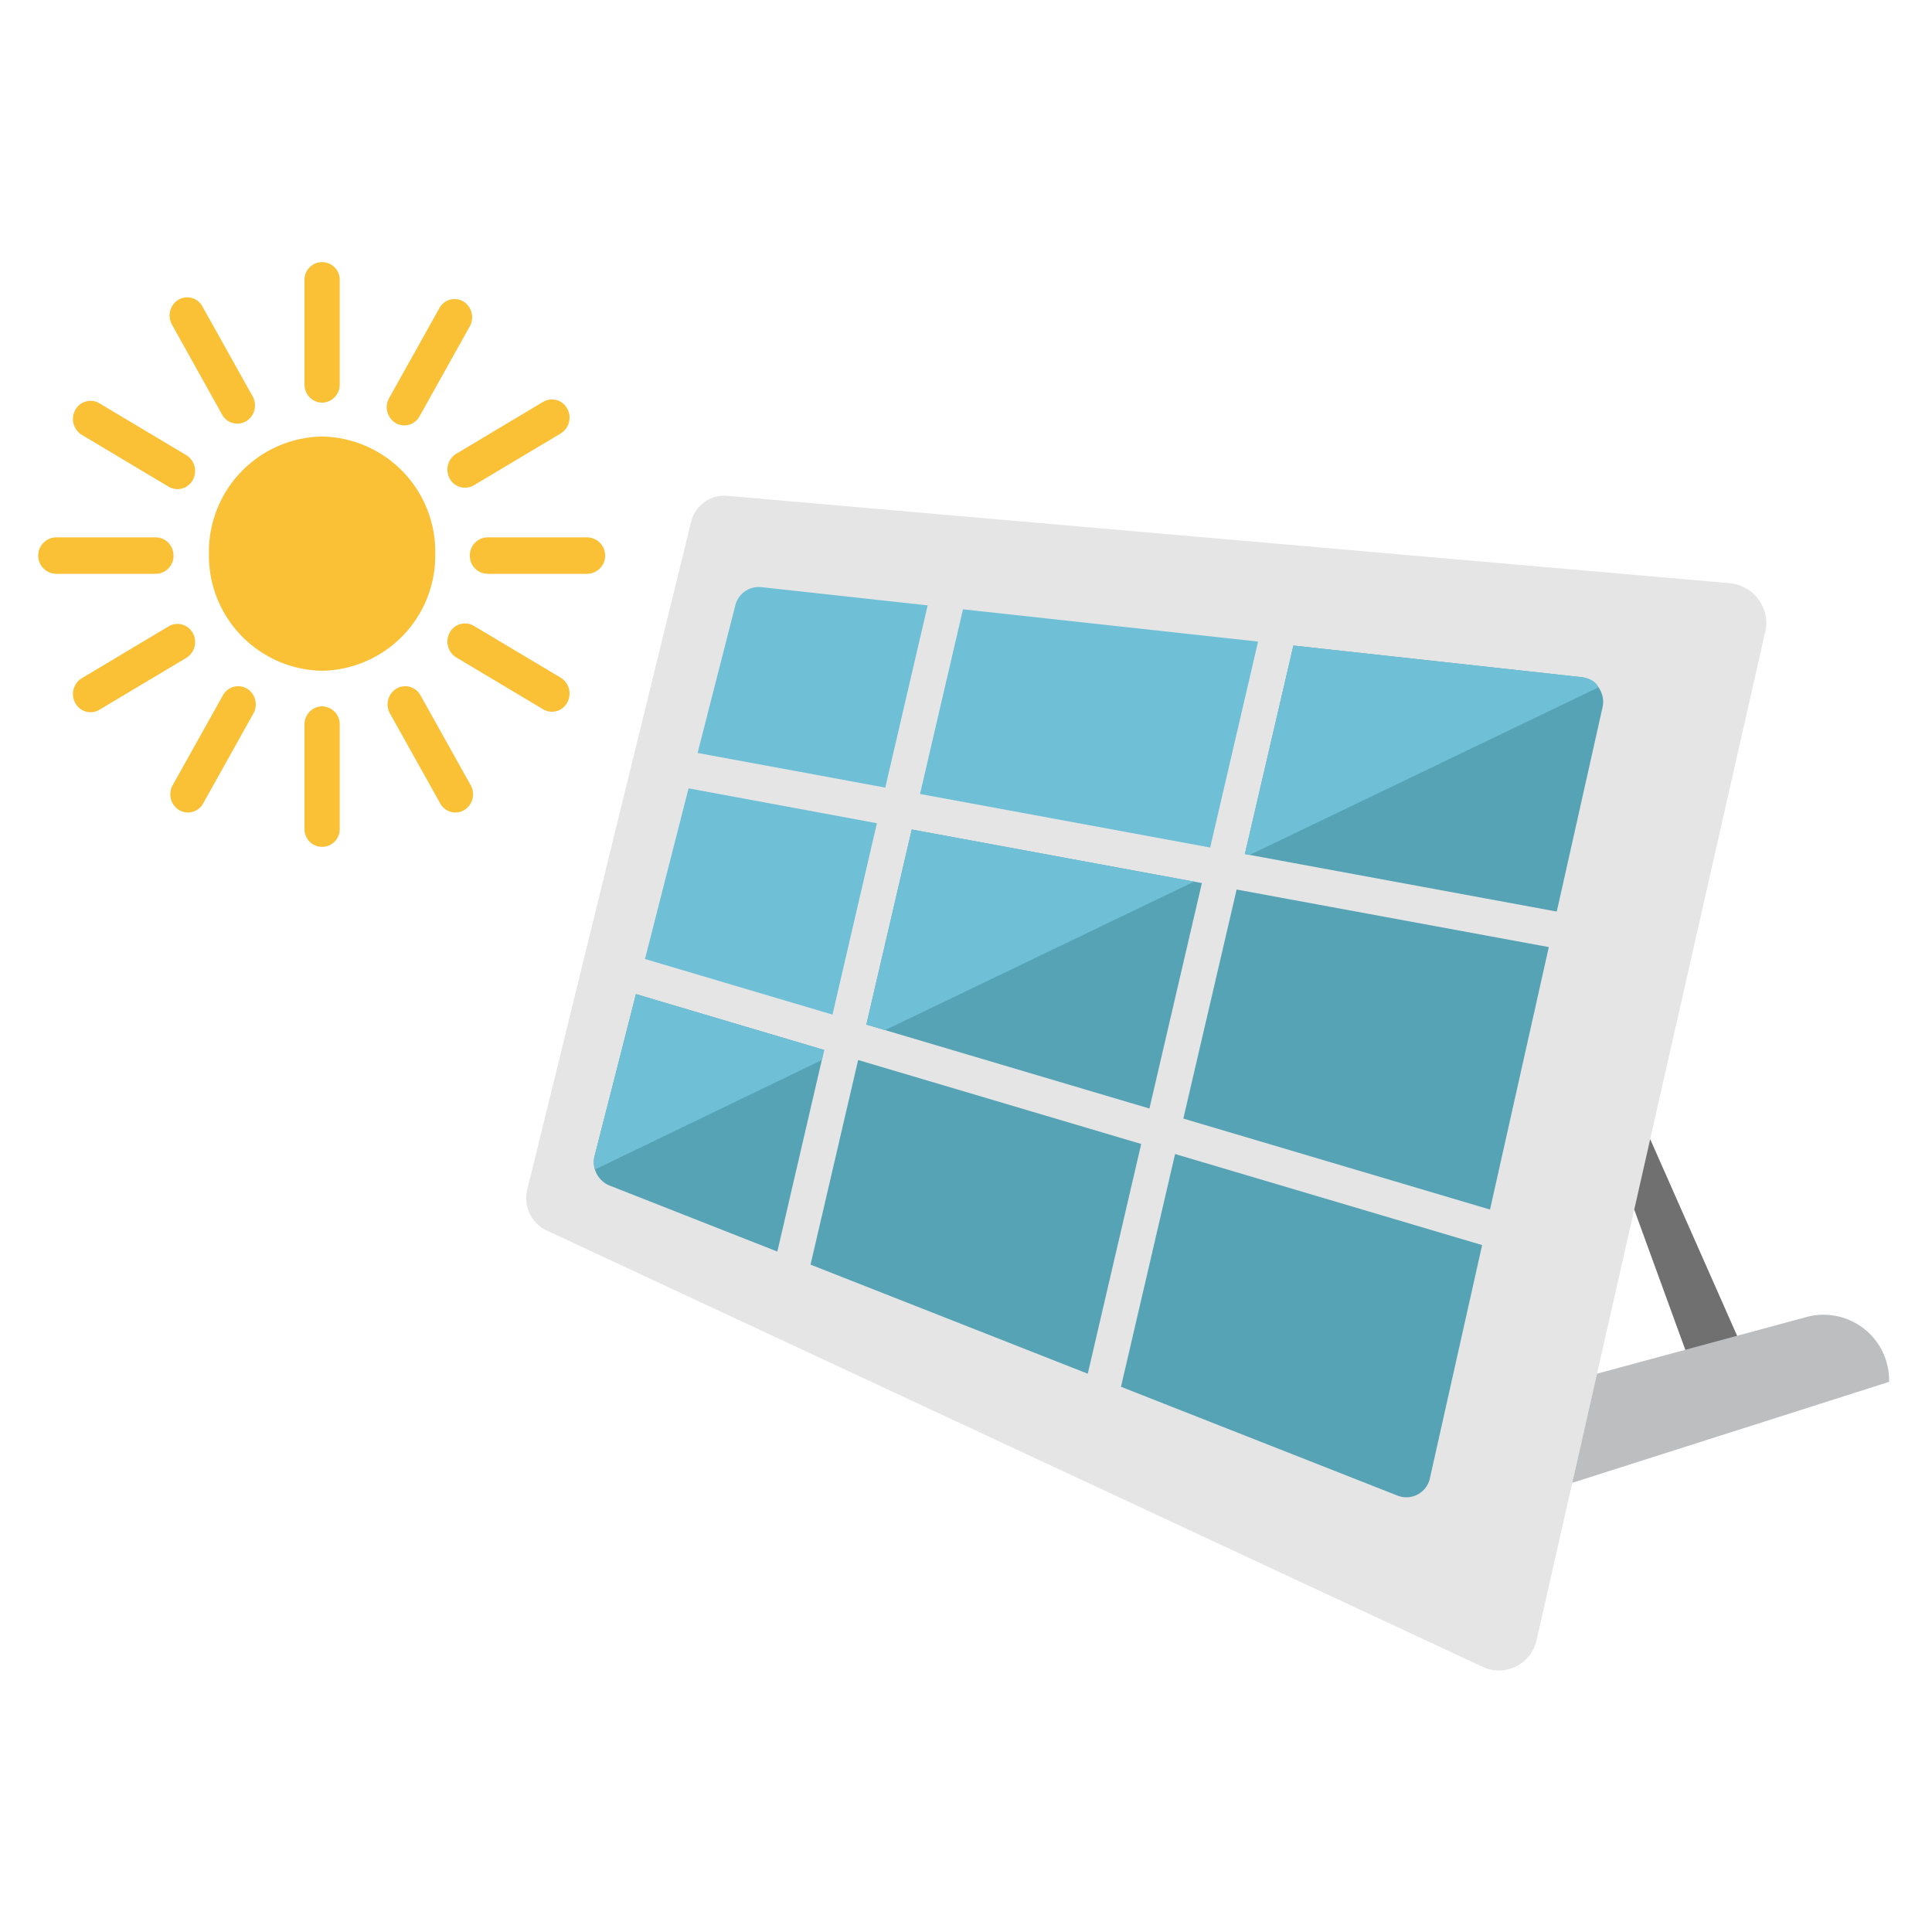
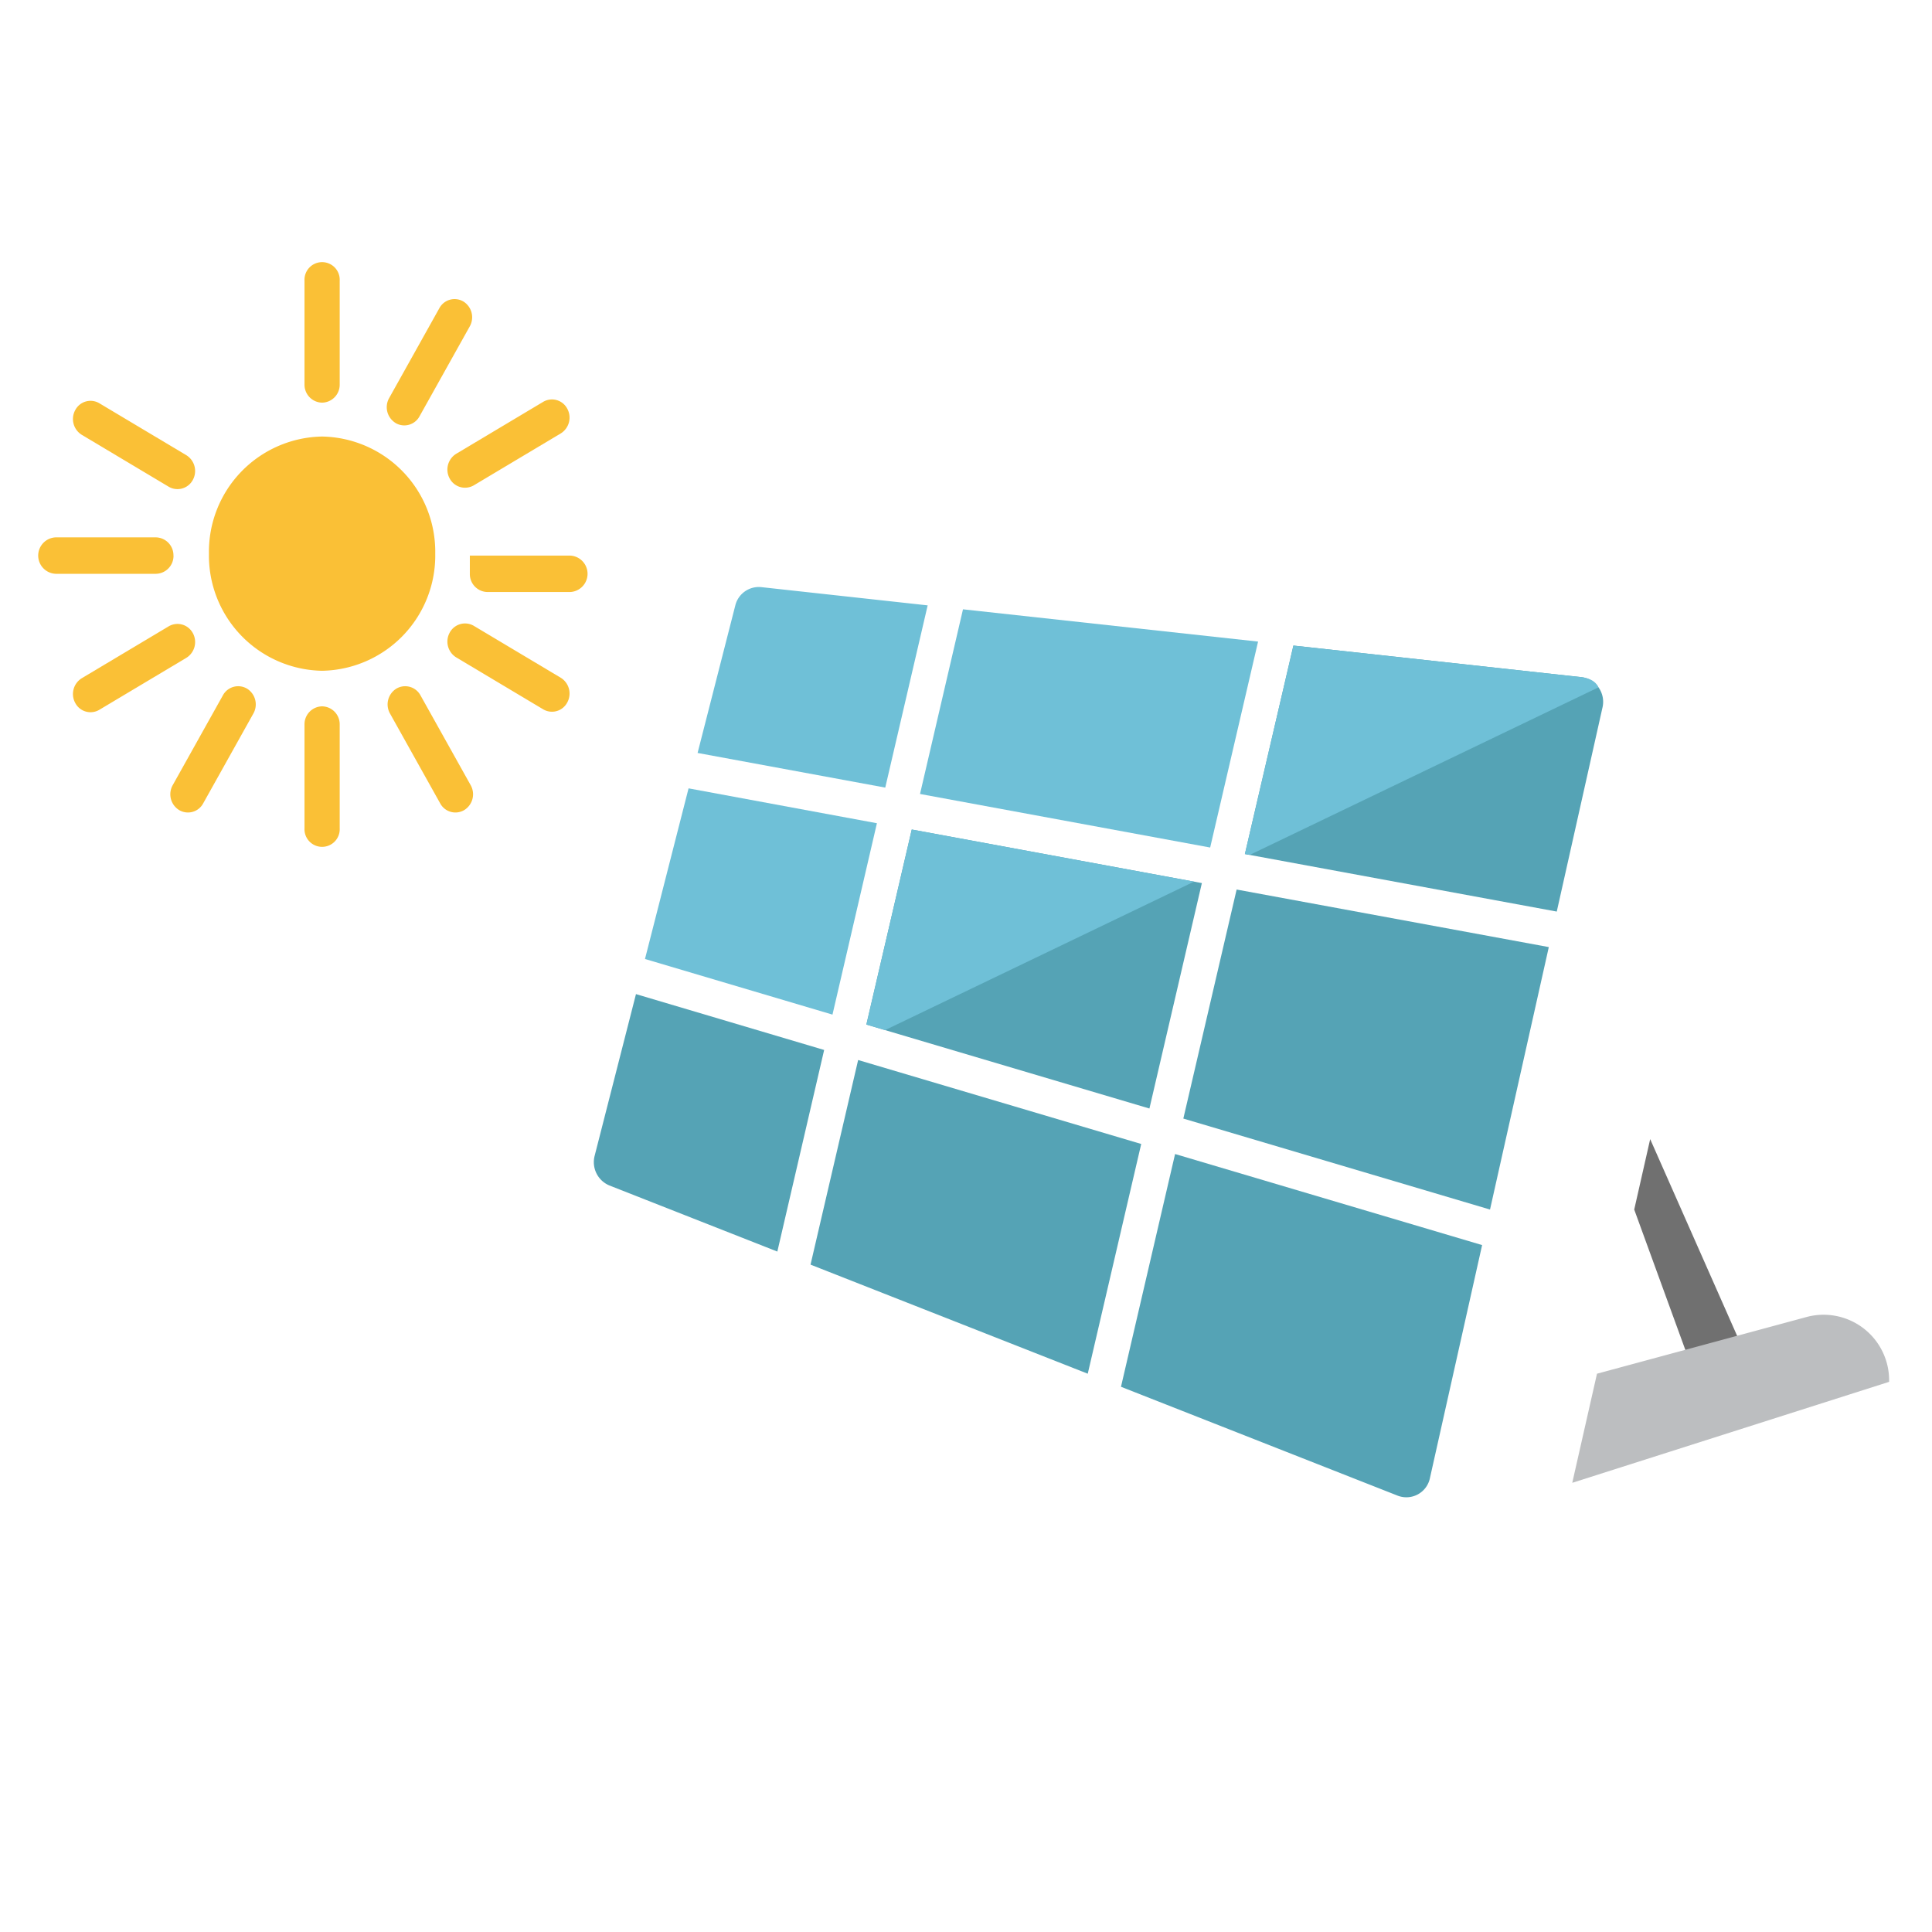
<svg xmlns="http://www.w3.org/2000/svg" width="100" height="100" viewBox="0 0 100 100">
  <defs>
    <clipPath id="clip-path">
      <rect id="長方形_7752" data-name="長方形 7752" width="100" height="100" transform="translate(0 -0.129)" fill="#fff" stroke="#707070" stroke-width="1" />
    </clipPath>
    <clipPath id="clip-path-2">
      <rect id="長方形_7815" data-name="長方形 7815" width="95.815" height="72.889" transform="translate(0 0)" fill="none" />
    </clipPath>
  </defs>
  <g id="ic-r-pro-006" transform="translate(0 0.129)" clip-path="url(#clip-path)">
    <g id="グループ_17692" data-name="グループ 17692" transform="translate(1.999 12.707)">
      <g id="グループ_18161" data-name="グループ 18161" transform="translate(-45.999 -73.245)">
        <g id="グループ_18160" data-name="グループ 18160" transform="translate(45.967 73.989)" clip-path="url(#clip-path-2)">
-           <path id="パス_3928" data-name="パス 3928" d="M91.859,19.889,80.041,72.01a2,2,0,0,1-2.716,1.453L28.842,50.86a1.849,1.849,0,0,1-1.032-2.212L36.281,14.12a1.773,1.773,0,0,1,1.84-1.31l51.942,4.528a2.074,2.074,0,0,1,1.8,2.552" transform="translate(-2.467 -0.729)" fill="#e5e5e5" />
          <path id="パス_3929" data-name="パス 3929" d="M64.429,33.9,49.412,31.13,47.063,41.223l14.651,4.346Z" transform="translate(-4.187 -1.772)" fill="#55a3b5" />
          <path id="パス_3930" data-name="パス 3930" d="M83.987,37.4,67.829,34.421,65.07,46.276l15.874,4.709Z" transform="translate(-5.788 -1.959)" fill="#55a3b5" />
          <path id="パス_3931" data-name="パス 3931" d="M36.741,28.868,34.485,37.7l9.705,2.879,2.3-9.906Z" transform="translate(-3.068 -1.643)" fill="#6fc0d7" />
          <path id="パス_3932" data-name="パス 3932" d="M52.335,19.042,50.111,28.6l15.018,2.772,2.48-10.66Z" transform="translate(-4.458 -1.084)" fill="#6fc0d7" />
          <path id="パス_3933" data-name="パス 3933" d="M58.239,60.015l2.767-11.891L46.354,43.778,43.89,54.369Z" transform="translate(-3.904 -2.492)" fill="#55a3b5" />
          <path id="パス_3934" data-name="パス 3934" d="M64.328,48.938l-2.8,12.047,14.329,5.639a1.245,1.245,0,0,0,1.663-.918l2.7-12.055Z" transform="translate(-5.473 -2.786)" fill="#55a3b5" />
          <path id="パス_3935" data-name="パス 3935" d="M47.188,28.2l2.195-9.432-8.618-.945a1.254,1.254,0,0,0-1.341.956l-1.95,7.628Z" transform="translate(-3.334 -1.014)" fill="#6fc0d7" />
          <path id="パス_3936" data-name="パス 3936" d="M85.988,22.666l-14.91-1.635L68.567,31.822,84.71,34.8l2.365-10.555a1.29,1.29,0,0,0-1.087-1.58" transform="translate(-6.099 -1.197)" fill="#55a3b5" />
          <path id="パス_3937" data-name="パス 3937" d="M43.5,43.052,33.76,40.161l-2.138,8.364a1.307,1.307,0,0,0,.765,1.542l8.69,3.42Z" transform="translate(-2.809 -2.286)" fill="#55a3b5" />
          <path id="パス_3938" data-name="パス 3938" d="M47.063,41.223l.968.287,15.992-7.684-14.61-2.7Z" transform="translate(-4.187 -1.772)" fill="#6fc0d7" />
          <path id="パス_3939" data-name="パス 3939" d="M71.078,21.031,68.567,31.822l.249.046,18.051-8.673s-.139-.447-.879-.528l-14.91-1.635" transform="translate(-6.099 -1.197)" fill="#6fc0d7" />
-           <path id="パス_3940" data-name="パス 3940" d="M43.5,43.052l-.121.521L31.637,49.239a1.364,1.364,0,0,1-.015-.714c.1-.387,2.138-8.364,2.138-8.364Z" transform="translate(-2.809 -2.286)" fill="#6fc0d7" />
          <path id="パス_3941" data-name="パス 3941" d="M21.425,15.621a5.962,5.962,0,0,1-5.856,6.062,5.962,5.962,0,0,1-5.857-6.062,5.962,5.962,0,0,1,5.857-6.062,5.962,5.962,0,0,1,5.856,6.062" transform="translate(-0.864 -0.544)" fill="#fac036" />
          <path id="パス_3942" data-name="パス 3942" d="M16.052,7.261h0a.928.928,0,0,1-.911-.943V.943a.912.912,0,1,1,1.822,0V6.318a.928.928,0,0,1-.911.943" transform="translate(-1.347 0)" fill="#fac036" />
-           <path id="パス_3943" data-name="パス 3943" d="M11.437,8.332h0a.9.9,0,0,1-1.244-.345L7.6,3.333A.96.96,0,0,1,7.93,2.044a.894.894,0,0,1,1.244.345l2.6,4.654a.962.962,0,0,1-.333,1.288" transform="translate(-0.665 -0.109)" fill="#fac036" />
          <path id="パス_3944" data-name="パス 3944" d="M8.187,11.7h0a.9.9,0,0,1-1.245.345l-4.5-2.687a.961.961,0,0,1-.333-1.288.892.892,0,0,1,1.244-.345l4.5,2.687A.963.963,0,0,1,8.187,11.7" transform="translate(-0.177 -0.432)" fill="#fac036" />
          <path id="パス_3945" data-name="パス 3945" d="M7.014,16.036h0a.928.928,0,0,1-.911.943H.911a.944.944,0,0,1,0-1.886H6.1a.928.928,0,0,1,.911.943" transform="translate(0 -0.859)" fill="#fac036" />
          <path id="パス_3946" data-name="パス 3946" d="M8.187,20.31h0A.963.963,0,0,1,7.853,21.6l-4.5,2.687a.892.892,0,0,1-1.244-.345.961.961,0,0,1,.333-1.288l4.5-2.687a.9.9,0,0,1,1.245.345" transform="translate(-0.177 -1.129)" fill="#fac036" />
          <path id="パス_3947" data-name="パス 3947" d="M11.485,23.386h0a.962.962,0,0,1,.333,1.288l-2.6,4.654a.894.894,0,0,1-1.244.345.96.96,0,0,1-.333-1.288l2.6-4.654a.9.9,0,0,1,1.244-.345" transform="translate(-0.669 -1.324)" fill="#fac036" />
          <path id="パス_3948" data-name="パス 3948" d="M16.052,24.367h0a.928.928,0,0,1,.911.943v5.375a.912.912,0,1,1-1.822,0V25.31a.928.928,0,0,1,.911-.943" transform="translate(-1.347 -1.387)" fill="#fac036" />
          <path id="パス_3949" data-name="パス 3949" d="M20.318,23.386h0a.9.9,0,0,1,1.244.345l2.6,4.654a.96.96,0,0,1-.333,1.288.894.894,0,0,1-1.244-.345l-2.6-4.654a.962.962,0,0,1,.333-1.288" transform="translate(-1.767 -1.324)" fill="#fac036" />
          <path id="パス_3950" data-name="パス 3950" d="M23.382,20.286h0a.9.9,0,0,1,1.244-.345l4.5,2.687a.961.961,0,0,1,.333,1.288.893.893,0,0,1-1.244.345l-4.5-2.687a.962.962,0,0,1-.333-1.288" transform="translate(-2.069 -1.128)" fill="#fac036" />
-           <path id="パス_3951" data-name="パス 3951" d="M24.535,16.036h0a.928.928,0,0,1,.911-.943h5.192a.944.944,0,0,1,0,1.886H25.446a.928.928,0,0,1-.911-.943" transform="translate(-2.183 -0.859)" fill="#fac036" />
+           <path id="パス_3951" data-name="パス 3951" d="M24.535,16.036h0h5.192a.944.944,0,0,1,0,1.886H25.446a.928.928,0,0,1-.911-.943" transform="translate(-2.183 -0.859)" fill="#fac036" />
          <path id="パス_3952" data-name="パス 3952" d="M23.382,11.624h0a.962.962,0,0,1,.333-1.288l4.5-2.687a.893.893,0,0,1,1.244.345.961.961,0,0,1-.333,1.288l-4.5,2.687a.9.9,0,0,1-1.244-.345" transform="translate(-2.069 -0.428)" fill="#fac036" />
          <path id="パス_3953" data-name="パス 3953" d="M20.27,8.428h0a.96.96,0,0,1-.333-1.287l2.6-4.654a.894.894,0,0,1,1.244-.346A.961.961,0,0,1,24.11,3.43l-2.6,4.654a.894.894,0,0,1-1.244.344" transform="translate(-1.763 -0.115)" fill="#fac036" />
          <path id="パス_3954" data-name="パス 3954" d="M90.687,51.765l.826-3.645,5.554,12.565-3.19-.162Z" transform="translate(-8.067 -2.739)" fill="#707070" />
          <path id="パス_3955" data-name="パス 3955" d="M88.447,60.81l-1.28,5.647,16.4-5.226a3.393,3.393,0,0,0-4.216-3.371Z" transform="translate(-7.754 -3.287)" fill="#bcbec0" />
        </g>
      </g>
    </g>
  </g>
</svg>